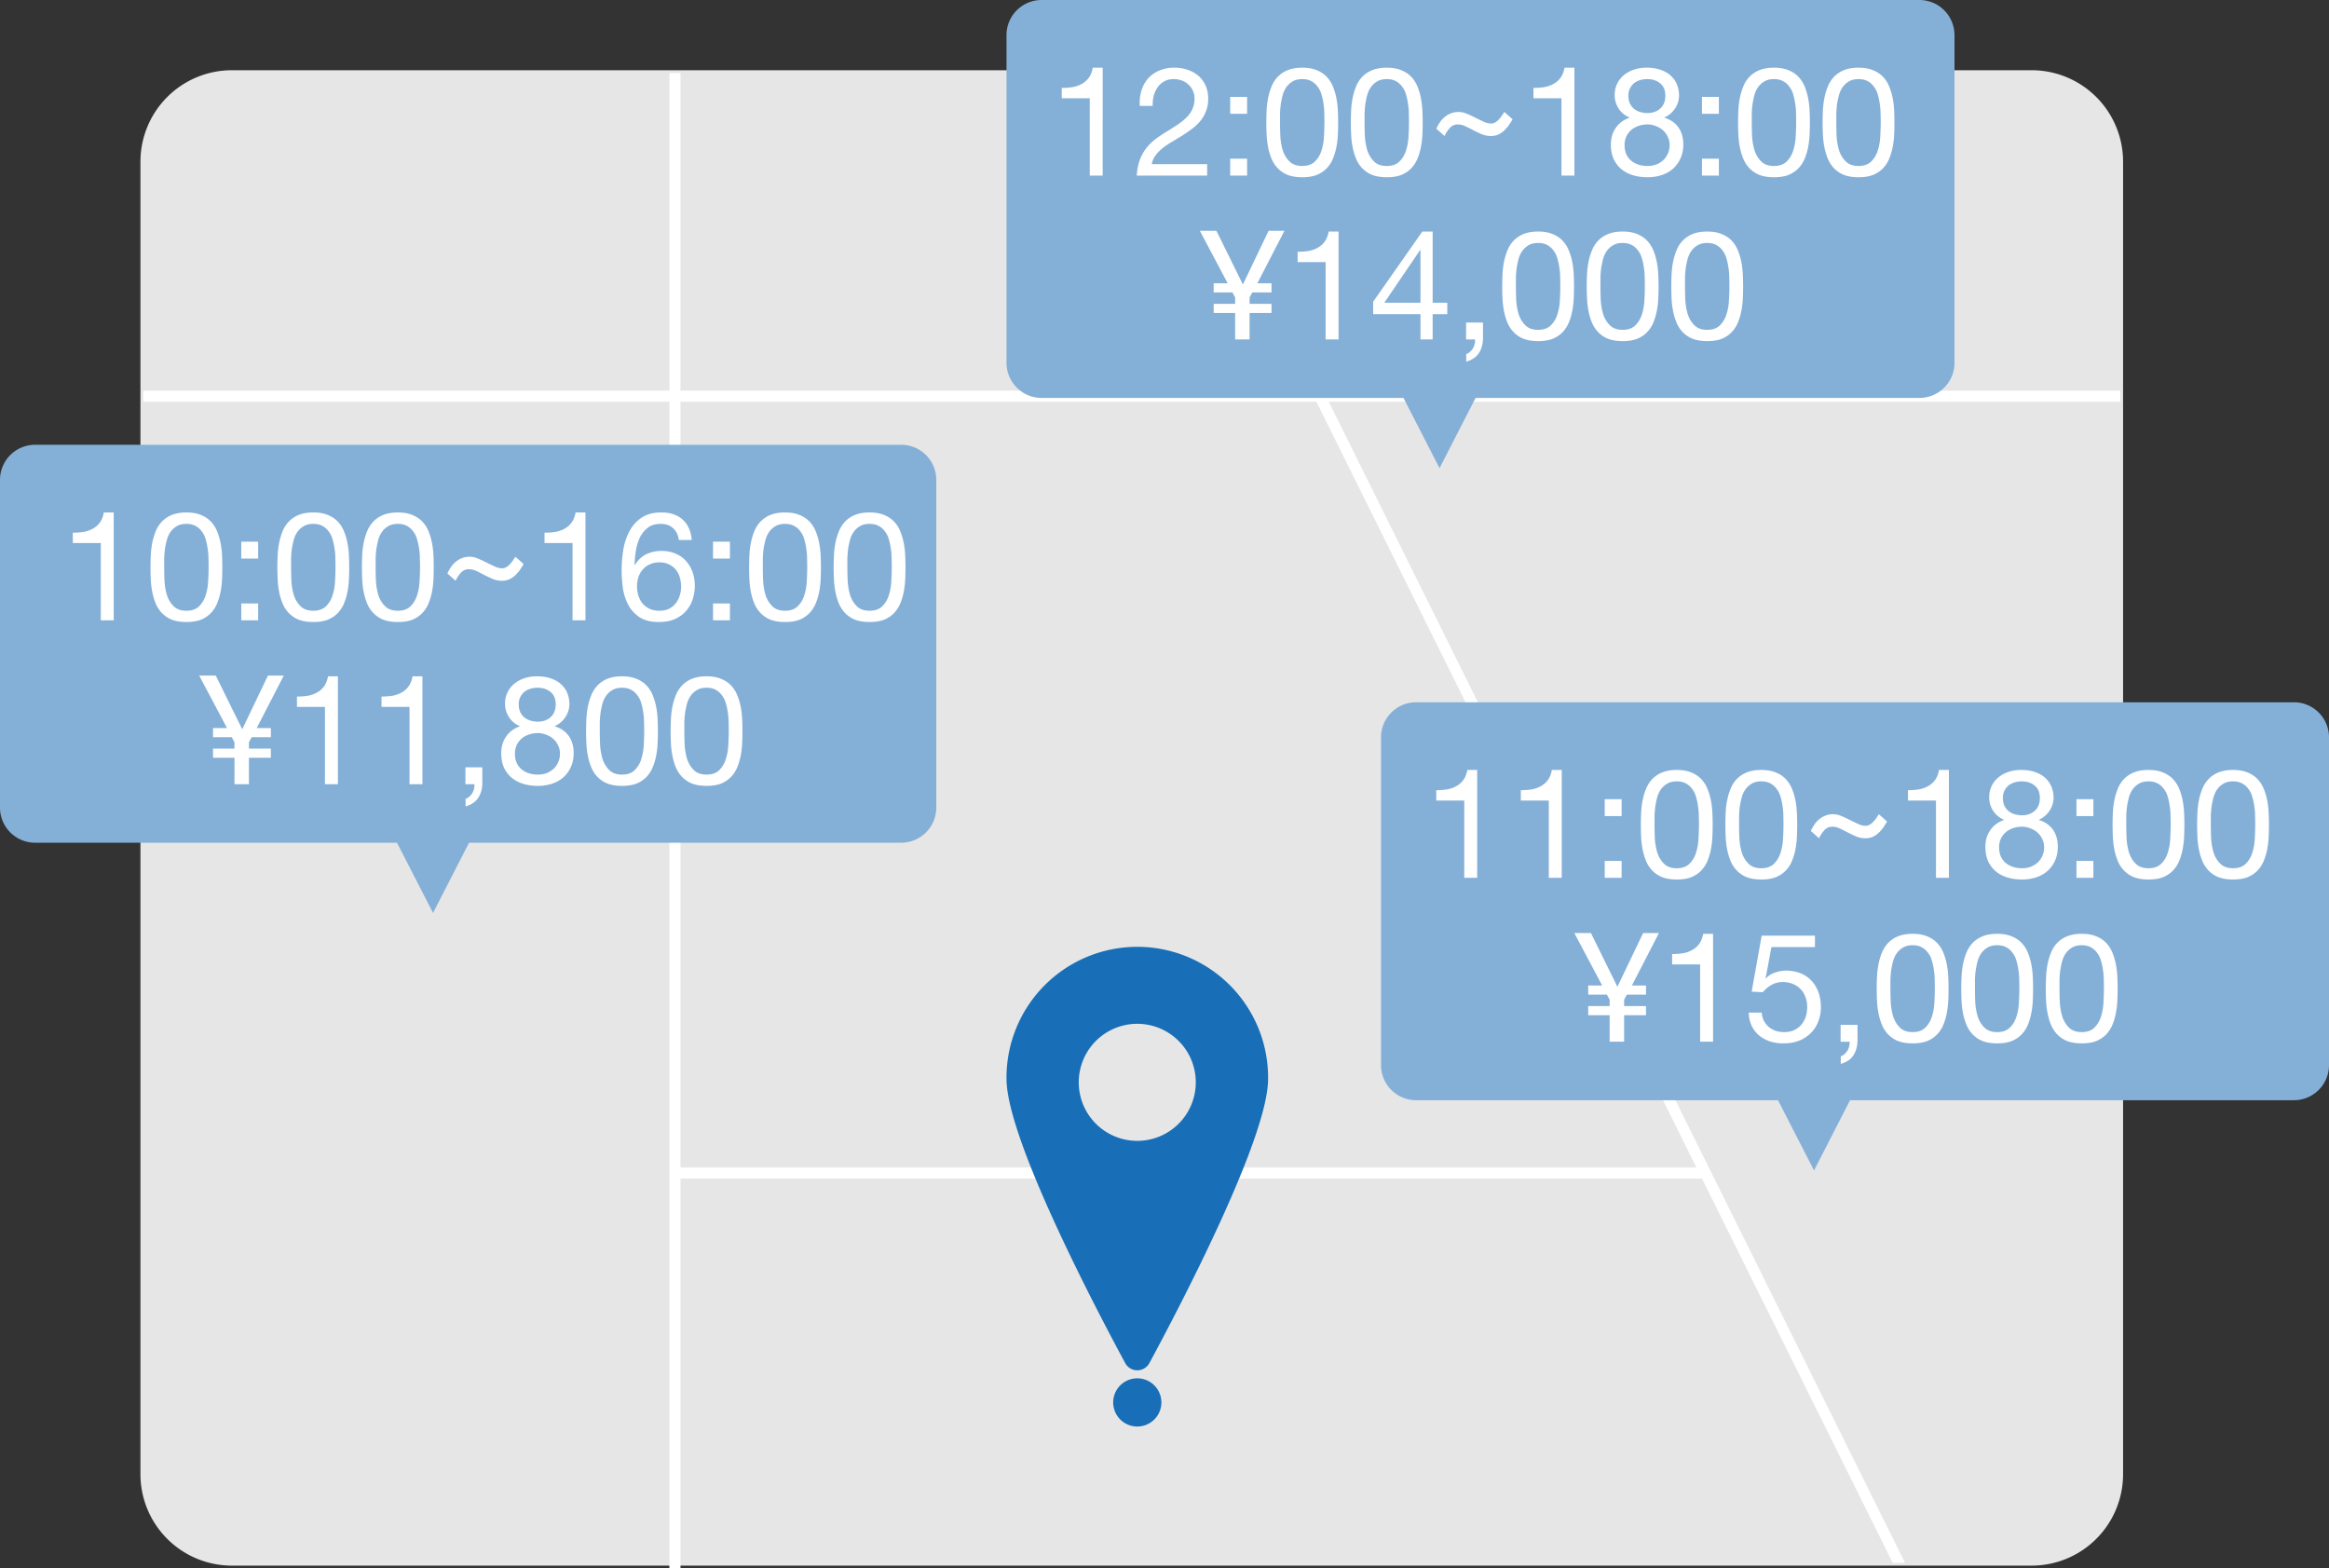
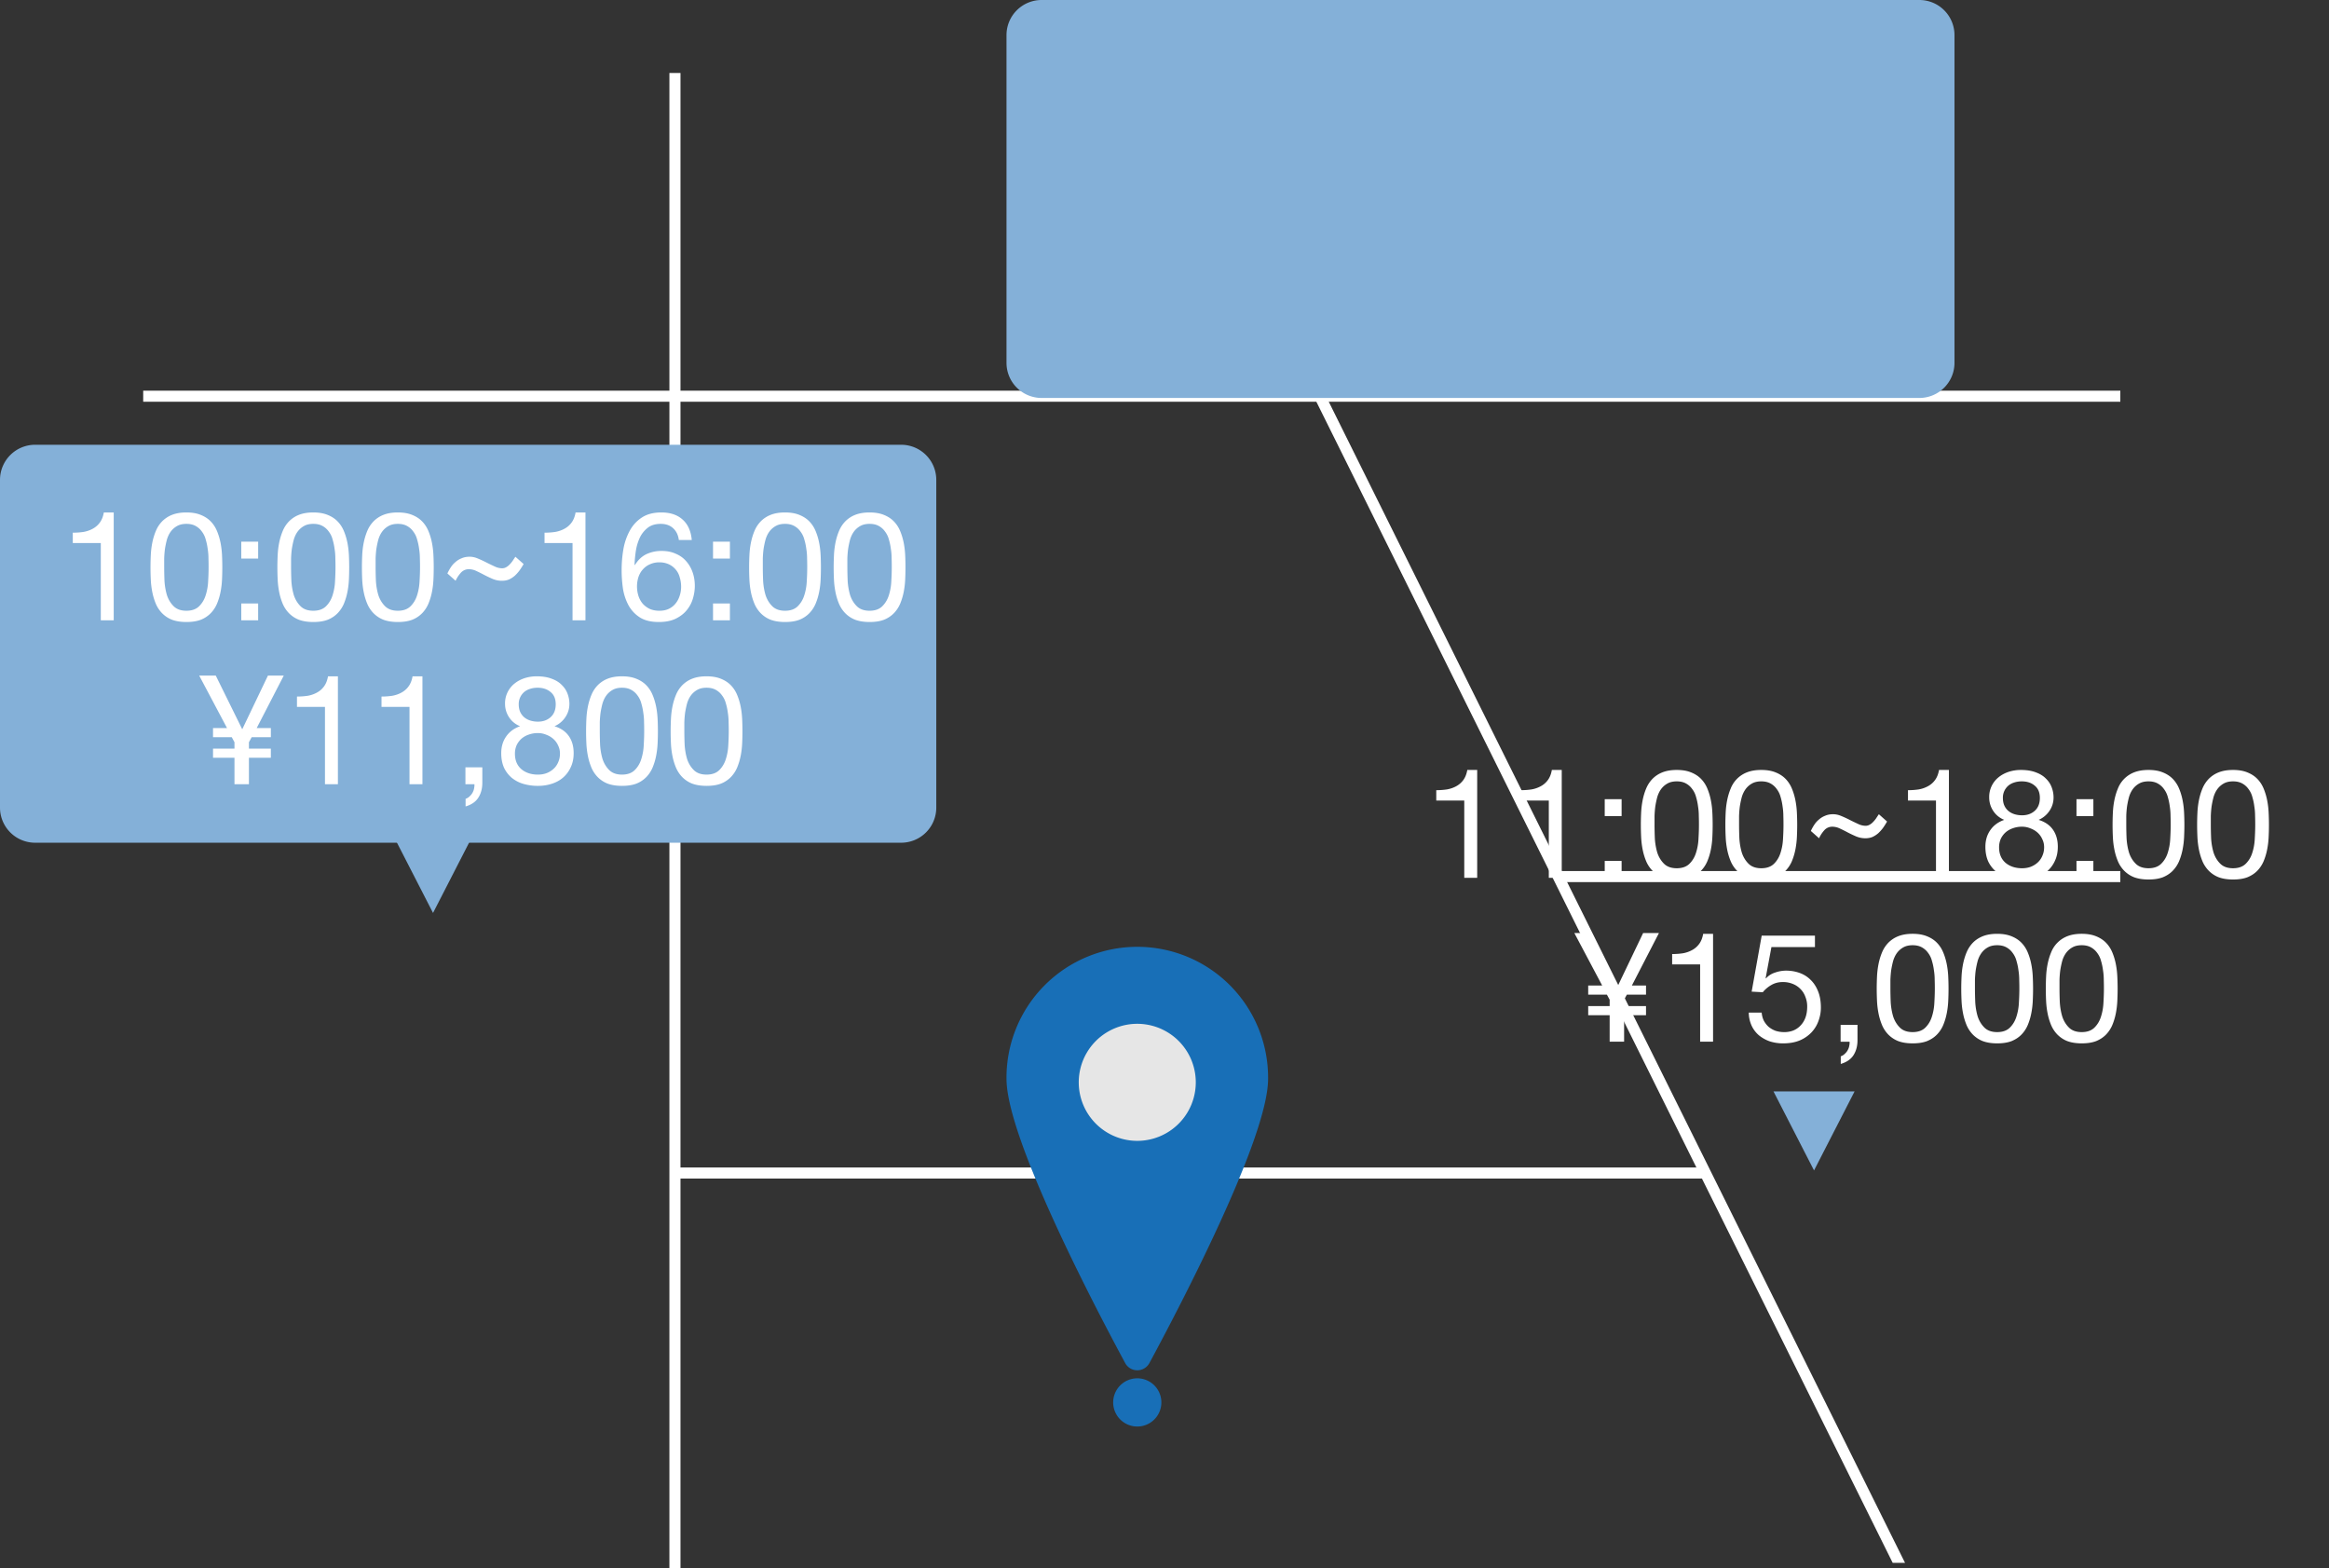
<svg xmlns="http://www.w3.org/2000/svg" width="199" height="134" fill="none">
  <rect width="100%" height="100%" fill="#333333" stroke="none" />
-   <path fill="#E6E6E6" d="M173.598 133.764H19.808A7.815 7.815 0 0 1 12 125.956V13.808A7.817 7.817 0 0 1 19.808 6h153.79a7.816 7.816 0 0 1 7.807 7.808v112.148a7.814 7.814 0 0 1-7.807 7.808Z" />
  <path fill="#fff" d="M162.775 133.527h-1.055l-16.297-32.831-.474-.946-12.052-24.285-20.423-41.144-.469-.947L98.533 6.236h1.06l13.467 27.138.474.947 19.902 40.099.469.946 12.048 24.266 16.822 33.895Z" />
  <path fill="#fff" d="M181.169 33.377H12.236v.946H181.17v-.946Zm-.001 41.045H133.1v.946h48.068v-.946Z" />
  <path fill="#fff" d="M58.144 6.236h-.947V134h.947V6.236Z" />
  <path fill="#fff" d="M145.714 99.748H57.67v.946h88.044v-.946Z" />
  <path fill="#186FB7" d="M108.351 92.175c0 5.014-7.372 19.15-10.141 24.283a1.18 1.18 0 0 1-1.034.617 1.172 1.172 0 0 1-1.035-.617C93.372 111.325 86 97.188 86 92.176a11.176 11.176 0 1 1 22.351 0Zm-11.177 29.704a2.059 2.059 0 1 0 0-4.118 2.059 2.059 0 0 0 0 4.118Z" />
  <path fill="#E6E6E6" d="M97.173 97.472a5 5 0 1 0 0-10 5 5 0 0 0 0 10Z" />
  <path fill="#84B0D8" d="M0 41a3 3 0 0 1 3-3h74a3 3 0 0 1 3 3v28a3 3 0 0 1-3 3H3a3 3 0 0 1-3-3V41Z" />
  <path fill="#84B0D8" d="m37 78 3.463-6.75h-6.928L37 78Z" />
  <path fill="#fff" d="M72.402 48.463c0 .347.01.737.026 1.17.026.425.096.828.208 1.21.122.372.312.688.572.948.26.26.624.39 1.092.39.468 0 .832-.13 1.092-.39.26-.26.447-.576.56-.949.12-.381.19-.784.207-1.209a19.717 19.717 0 0 0 .026-1.91c0-.278-.021-.551-.065-.82a4.92 4.92 0 0 0-.169-.806 1.885 1.885 0 0 0-.325-.676 1.58 1.58 0 0 0-.533-.48c-.216-.122-.48-.183-.793-.183-.312 0-.576.06-.793.182a1.712 1.712 0 0 0-.546.481c-.138.19-.247.416-.325.676a8.09 8.09 0 0 0-.169.806 8.495 8.495 0 0 0-.065.82v.74Zm-1.17.013c0-.338.01-.689.026-1.053a7.29 7.29 0 0 1 .13-1.066c.07-.346.17-.676.3-.988.13-.312.307-.585.532-.819a2.44 2.44 0 0 1 .845-.559c.347-.139.759-.208 1.235-.208.477 0 .884.07 1.222.208.347.139.633.325.858.56.226.233.403.506.533.818.13.312.23.642.3.988.069.347.112.702.13 1.066a22.07 22.07 0 0 1 0 2.106 7.29 7.29 0 0 1-.13 1.066 5.27 5.27 0 0 1-.3.988c-.13.303-.307.572-.533.806a2.44 2.44 0 0 1-.845.56c-.338.13-.75.194-1.235.194-.476 0-.888-.065-1.235-.195a2.44 2.44 0 0 1-.845-.559 2.666 2.666 0 0 1-.533-.806 5.231 5.231 0 0 1-.299-.988 7.18 7.18 0 0 1-.13-1.066 22.203 22.203 0 0 1-.026-1.053Zm-6.054-.013c0 .347.008.737.026 1.17.026.425.095.828.208 1.21.121.372.312.688.572.948.26.26.624.39 1.092.39.468 0 .832-.13 1.092-.39.26-.26.446-.576.559-.949.121-.381.19-.784.208-1.209a19.717 19.717 0 0 0 .026-1.91c0-.278-.022-.551-.065-.82a4.93 4.93 0 0 0-.17-.806 1.887 1.887 0 0 0-.324-.676 1.58 1.58 0 0 0-.533-.48c-.217-.122-.481-.183-.793-.183-.312 0-.576.06-.793.182a1.71 1.71 0 0 0-.546.481c-.139.19-.247.416-.325.676a7.8 7.8 0 0 0-.17.806 8.464 8.464 0 0 0-.064.82v.74Zm-1.17.013c0-.338.008-.689.026-1.053.017-.364.06-.72.13-1.066.07-.346.169-.676.299-.988.13-.312.308-.585.533-.819a2.44 2.44 0 0 1 .845-.559c.347-.139.758-.208 1.235-.208.477 0 .884.07 1.222.208.346.139.632.325.858.56.225.233.403.506.533.818.13.312.23.642.299.988.07.347.112.702.13 1.066a22.203 22.203 0 0 1 0 2.106c-.017.364-.06.72-.13 1.066a5.27 5.27 0 0 1-.3.988c-.13.303-.307.572-.532.806a2.44 2.44 0 0 1-.845.56c-.338.13-.75.194-1.235.194-.477 0-.888-.065-1.235-.195a2.44 2.44 0 0 1-.845-.559 2.666 2.666 0 0 1-.533-.806 5.224 5.224 0 0 1-.3-.988 7.167 7.167 0 0 1-.13-1.066 22.203 22.203 0 0 1-.025-1.053Zm-1.641-.754h-1.443V46.28h1.443v1.443Zm-1.443 3.835h1.443V53h-1.443v-1.443Zm-2.921-5.421c-.052-.416-.212-.75-.48-1-.27-.252-.625-.378-1.067-.378-.468 0-.845.117-1.13.351a2.34 2.34 0 0 0-.677.871 4.28 4.28 0 0 0-.325 1.131c-.06.408-.095.789-.104 1.144l.026.026c.26-.425.58-.732.962-.923a3.01 3.01 0 0 1 1.34-.286c.441 0 .836.078 1.182.234.356.148.65.355.884.624.243.269.43.585.56.95.13.363.194.758.194 1.182 0 .338-.052.69-.156 1.053a2.836 2.836 0 0 1-.52 1.001c-.234.295-.55.542-.949.741-.39.19-.875.286-1.456.286-.684 0-1.235-.139-1.65-.416a2.84 2.84 0 0 1-.963-1.066 4.534 4.534 0 0 1-.455-1.43c-.07-.52-.104-1.023-.104-1.508 0-.633.052-1.243.156-1.833a5.122 5.122 0 0 1 .56-1.586c.26-.46.606-.828 1.04-1.105.433-.277.979-.416 1.637-.416.763 0 1.37.204 1.82.611.45.399.71.98.78 1.742h-1.105Zm-1.664 1.911a1.85 1.85 0 0 0-.819.17 1.683 1.683 0 0 0-.598.441c-.164.182-.29.403-.377.663a2.708 2.708 0 0 0 .013 1.612c.087.252.208.468.364.65.165.182.364.33.598.442.243.104.516.156.82.156.303 0 .567-.052.792-.156.234-.112.43-.264.585-.455.156-.19.273-.407.351-.65.087-.251.13-.511.13-.78 0-.286-.039-.554-.117-.806a1.658 1.658 0 0 0-.338-.663 1.693 1.693 0 0 0-.585-.455 1.868 1.868 0 0 0-.819-.169ZM50.024 53H48.92v-6.604h-2.392v-.884c.312 0 .616-.022.91-.065.295-.052.56-.143.793-.273.243-.13.447-.307.611-.533.165-.225.278-.511.338-.858h.845V53Zm-5.284-4.81c-.104.182-.217.36-.338.533a3.369 3.369 0 0 1-.403.455c-.148.13-.312.239-.494.325-.182.078-.39.117-.624.117a2.02 2.02 0 0 1-.78-.156 10.773 10.773 0 0 1-.715-.338c-.226-.12-.451-.234-.676-.338a1.491 1.491 0 0 0-.65-.156.9.9 0 0 0-.702.325 2.625 2.625 0 0 0-.43.663l-.701-.624c.078-.173.173-.346.286-.52.112-.173.247-.325.403-.455a1.76 1.76 0 0 1 .533-.325c.199-.086.424-.13.676-.13.234 0 .472.052.715.156.25.104.494.217.728.338.242.122.476.234.702.338a1.5 1.5 0 0 0 .624.156c.13 0 .247-.03.35-.09a1.12 1.12 0 0 0 .3-.235c.095-.095.182-.199.26-.312.078-.12.156-.238.234-.35l.702.623Zm-12.646.273c0 .347.008.737.026 1.17.026.425.095.828.208 1.21.121.372.312.688.572.948.26.26.624.39 1.092.39.468 0 .832-.13 1.092-.39.26-.26.446-.576.559-.949.121-.381.19-.784.208-1.209a19.717 19.717 0 0 0 .026-1.91c0-.278-.022-.551-.065-.82a4.92 4.92 0 0 0-.17-.806 1.885 1.885 0 0 0-.324-.676 1.58 1.58 0 0 0-.533-.48c-.217-.122-.481-.183-.793-.183-.312 0-.576.06-.793.182a1.712 1.712 0 0 0-.546.481c-.139.19-.247.416-.325.676-.07.26-.126.529-.17.806a8.495 8.495 0 0 0-.064.82v.74Zm-1.17.013c0-.338.009-.689.026-1.053s.06-.72.13-1.066c.07-.346.169-.676.299-.988a2.61 2.61 0 0 1 .533-.819 2.44 2.44 0 0 1 .845-.559c.346-.139.758-.208 1.235-.208.477 0 .884.07 1.222.208.346.139.633.325.858.56.225.233.403.506.533.818.13.312.23.642.299.988.07.347.112.702.13 1.066a22.07 22.07 0 0 1 0 2.106c-.017.364-.06.72-.13 1.066a5.27 5.27 0 0 1-.3.988c-.13.303-.307.572-.532.806a2.44 2.44 0 0 1-.845.56c-.338.13-.75.194-1.235.194-.477 0-.889-.065-1.235-.195a2.44 2.44 0 0 1-.845-.559 2.666 2.666 0 0 1-.533-.806 5.231 5.231 0 0 1-.3-.988 7.18 7.18 0 0 1-.13-1.066 22.203 22.203 0 0 1-.025-1.053Zm-6.053-.013c0 .347.009.737.026 1.17.026.425.096.828.208 1.21.122.372.312.688.572.948.26.26.624.39 1.092.39.468 0 .832-.13 1.092-.39.26-.26.447-.576.56-.949a4.59 4.59 0 0 0 .207-1.209 19.717 19.717 0 0 0 .026-1.91c0-.278-.021-.551-.065-.82a4.93 4.93 0 0 0-.169-.806 1.888 1.888 0 0 0-.325-.676c-.139-.2-.316-.36-.533-.48-.216-.122-.48-.183-.793-.183-.312 0-.576.06-.793.182a1.71 1.71 0 0 0-.546.481c-.139.19-.247.416-.325.676-.07.26-.125.529-.169.806a8.432 8.432 0 0 0-.065.82v.74Zm-1.17.013c0-.338.009-.689.026-1.053s.06-.72.13-1.066c.07-.346.17-.676.3-.988a2.62 2.62 0 0 1 .532-.819 2.44 2.44 0 0 1 .845-.559c.347-.139.759-.208 1.235-.208.477 0 .884.07 1.222.208.347.139.633.325.858.56.226.233.403.506.533.818.13.312.23.642.3.988.069.347.112.702.13 1.066a22.203 22.203 0 0 1 0 2.106 7.18 7.18 0 0 1-.13 1.066 5.27 5.27 0 0 1-.3.988c-.13.303-.308.572-.533.806a2.44 2.44 0 0 1-.845.56c-.338.13-.75.194-1.235.194-.476 0-.888-.065-1.235-.195a2.44 2.44 0 0 1-.845-.559 2.664 2.664 0 0 1-.533-.806 5.224 5.224 0 0 1-.299-.988 7.154 7.154 0 0 1-.13-1.066 22.07 22.07 0 0 1-.026-1.053Zm-1.643-.754h-1.443V46.28h1.443v1.443Zm-1.443 3.835h1.443V53h-1.443v-1.443Zm-6.585-3.094c0 .347.008.737.025 1.17.026.425.096.828.208 1.21.122.372.312.688.572.948.26.26.624.39 1.092.39.468 0 .832-.13 1.092-.39.26-.26.447-.576.56-.949a4.59 4.59 0 0 0 .207-1.209 19.717 19.717 0 0 0 .026-1.91c0-.278-.021-.551-.065-.82a4.93 4.93 0 0 0-.169-.806 1.888 1.888 0 0 0-.325-.676c-.138-.2-.316-.36-.533-.48-.216-.122-.48-.183-.793-.183-.312 0-.576.06-.793.182a1.71 1.71 0 0 0-.546.481c-.138.19-.247.416-.325.676a8.09 8.09 0 0 0-.169.806 8.432 8.432 0 0 0-.065.82v.74Zm-1.17.013c0-.338.008-.689.025-1.053a7.29 7.29 0 0 1 .13-1.066c.07-.346.17-.676.3-.988a2.62 2.62 0 0 1 .532-.819 2.44 2.44 0 0 1 .845-.559c.347-.139.759-.208 1.235-.208.477 0 .884.07 1.222.208.347.139.633.325.858.56.226.233.403.506.533.818.13.312.23.642.3.988.069.347.112.702.13 1.066a22.203 22.203 0 0 1 0 2.106 7.18 7.18 0 0 1-.13 1.066 5.27 5.27 0 0 1-.3.988c-.13.303-.307.572-.533.806a2.44 2.44 0 0 1-.845.56c-.338.13-.75.194-1.235.194-.476 0-.888-.065-1.235-.195a2.44 2.44 0 0 1-.845-.559 2.664 2.664 0 0 1-.533-.806 5.224 5.224 0 0 1-.299-.988 7.154 7.154 0 0 1-.13-1.066 22.07 22.07 0 0 1-.026-1.053ZM9.718 53H8.613v-6.604H6.22v-.884c.312 0 .615-.022.91-.065.294-.052.559-.143.793-.273.242-.13.446-.307.61-.533.165-.225.278-.511.339-.858h.845V53Zm48.755 9.463c0 .347.008.737.026 1.17.026.425.095.828.208 1.21.121.372.312.688.572.948.26.26.624.39 1.092.39.468 0 .832-.13 1.092-.39.26-.26.446-.576.559-.949.121-.381.19-.784.208-1.209a19.717 19.717 0 0 0 .026-1.91c0-.278-.022-.551-.065-.82a4.92 4.92 0 0 0-.17-.806 1.885 1.885 0 0 0-.324-.676 1.58 1.58 0 0 0-.533-.48c-.217-.122-.481-.183-.793-.183-.312 0-.577.06-.793.182a1.712 1.712 0 0 0-.546.481c-.139.19-.247.416-.325.676-.07.26-.126.529-.17.806a8.495 8.495 0 0 0-.064.82v.74Zm-1.17.013c0-.338.008-.689.026-1.053.017-.364.06-.72.13-1.066.07-.346.169-.676.299-.988a2.61 2.61 0 0 1 .533-.819 2.44 2.44 0 0 1 .845-.559c.346-.139.758-.208 1.235-.208.476 0 .884.07 1.222.208.346.139.632.325.858.56.225.233.403.506.533.818.13.312.23.642.299.988.07.347.112.702.13 1.066a22.07 22.07 0 0 1 0 2.106c-.018.364-.06.72-.13 1.066a5.27 5.27 0 0 1-.3.988c-.13.303-.307.572-.532.806a2.44 2.44 0 0 1-.845.56c-.338.13-.75.194-1.235.194-.477 0-.889-.065-1.235-.195a2.44 2.44 0 0 1-.845-.559 2.666 2.666 0 0 1-.533-.806 5.231 5.231 0 0 1-.3-.988 7.18 7.18 0 0 1-.13-1.066 22.203 22.203 0 0 1-.025-1.053Zm-6.055-.013c0 .347.009.737.026 1.17.026.425.096.828.208 1.21.121.372.312.688.572.948.26.26.624.39 1.092.39.468 0 .832-.13 1.092-.39.26-.26.447-.576.56-.949.12-.381.19-.784.207-1.209a19.717 19.717 0 0 0 .026-1.91c0-.278-.021-.551-.065-.82a4.92 4.92 0 0 0-.169-.806 1.885 1.885 0 0 0-.325-.676 1.58 1.58 0 0 0-.533-.48c-.217-.122-.48-.183-.793-.183-.312 0-.576.06-.793.182a1.712 1.712 0 0 0-.546.481c-.139.19-.247.416-.325.676-.07.26-.126.529-.169.806a8.495 8.495 0 0 0-.065.82v.74Zm-1.17.013c0-.338.009-.689.026-1.053s.06-.72.13-1.066c.07-.346.17-.676.3-.988.13-.312.307-.585.532-.819a2.44 2.44 0 0 1 .845-.559c.347-.139.758-.208 1.235-.208.477 0 .884.07 1.222.208.347.139.633.325.858.56.226.233.403.506.533.818.13.312.23.642.3.988.069.347.112.702.13 1.066a22.07 22.07 0 0 1 0 2.106c-.018.364-.062.72-.13 1.066a5.27 5.27 0 0 1-.3.988c-.13.303-.307.572-.533.806a2.44 2.44 0 0 1-.845.56c-.338.13-.75.194-1.235.194-.477 0-.888-.065-1.235-.195a2.44 2.44 0 0 1-.845-.559 2.666 2.666 0 0 1-.533-.806 5.231 5.231 0 0 1-.299-.988 7.18 7.18 0 0 1-.13-1.066 22.203 22.203 0 0 1-.026-1.053Zm-5.755-2.301c0 .252.044.473.13.663.087.182.204.334.351.455.148.121.32.212.52.273.2.06.412.091.637.091.442 0 .806-.13 1.092-.39.286-.26.43-.624.43-1.092 0-.468-.148-.819-.443-1.053-.286-.242-.654-.364-1.105-.364-.217 0-.425.03-.624.091-.2.06-.373.152-.52.273a1.351 1.351 0 0 0-.468 1.053Zm-1.17-.039a2.158 2.158 0 0 1 .82-1.742c.25-.2.537-.35.857-.455a3.39 3.39 0 0 1 1.027-.156c.503 0 .932.07 1.287.208.355.13.642.308.858.533.225.217.39.468.494.754.104.278.156.564.156.858 0 .416-.117.797-.35 1.144a2.113 2.113 0 0 1-.924.767c.555.174.966.46 1.235.858.269.39.403.871.403 1.443 0 .45-.082.85-.247 1.196a2.547 2.547 0 0 1-.65.884c-.269.234-.59.412-.962.533a3.84 3.84 0 0 1-1.196.182 4.34 4.34 0 0 1-1.235-.169 2.826 2.826 0 0 1-1-.52 2.56 2.56 0 0 1-.664-.87c-.156-.356-.234-.768-.234-1.236 0-.546.139-1.018.416-1.417.278-.407.676-.702 1.196-.884a2 2 0 0 1-.936-.754 2.063 2.063 0 0 1-.35-1.157Zm.845 4.264c0 .555.182.992.546 1.313.373.312.845.468 1.417.468.278 0 .529-.043.754-.13a1.9 1.9 0 0 0 .598-.377 1.6 1.6 0 0 0 .39-.572c.095-.217.143-.455.143-.715 0-.251-.052-.48-.156-.689a1.62 1.62 0 0 0-.403-.559 1.877 1.877 0 0 0-.61-.364 1.85 1.85 0 0 0-.729-.143 2.28 2.28 0 0 0-.767.13 1.845 1.845 0 0 0-.624.351 1.78 1.78 0 0 0-.416.56 1.79 1.79 0 0 0-.143.727Zm-4.228 1.159h1.442v1.313c0 .494-.112.918-.338 1.274-.225.355-.589.606-1.092.754v-.65a.88.88 0 0 0 .365-.234c.104-.096.186-.204.247-.325.06-.113.1-.23.117-.351.025-.122.034-.234.025-.338h-.767v-1.443ZM36.095 67H34.99v-6.604h-2.392v-.884c.312 0 .615-.022.91-.065.294-.052.559-.143.793-.273.242-.13.446-.307.61-.533.165-.225.278-.511.339-.858h.845V67Zm-7.223 0h-1.105v-6.604h-2.392v-.884c.312 0 .615-.022.91-.065a2.52 2.52 0 0 0 .793-.273c.243-.13.446-.307.611-.533.165-.225.277-.511.338-.858h.845V67Zm-8.837-2.261h-1.832v-.78h1.832v-.546l-.233-.43h-1.6v-.78h1.196L17.02 57.72h1.416l2.262 4.589 2.197-4.59h1.352l-2.314 4.486h1.21v.78h-1.639l-.234.429v.546h1.872v.78H21.27V67h-1.235v-2.262Z" />
-   <path fill="#84B0D8" d="M118 63a3 3 0 0 1 3-3h75a3 3 0 0 1 3 3v28a3 3 0 0 1-3 3h-75a3 3 0 0 1-3-3V63Z" />
  <path fill="#84B0D8" d="m154.999 100 3.464-6.75h-6.928l3.464 6.75Z" />
  <path fill="#fff" d="M188.902 70.463c0 .347.009.737.026 1.17.026.425.096.828.208 1.21.122.372.312.688.572.948.26.26.624.39 1.092.39.468 0 .832-.13 1.092-.39.26-.26.447-.576.559-.949.122-.381.191-.784.208-1.209a19.717 19.717 0 0 0 .026-1.91c0-.278-.021-.551-.065-.82a4.858 4.858 0 0 0-.169-.806 1.87 1.87 0 0 0-.325-.676 1.57 1.57 0 0 0-.533-.48c-.216-.122-.481-.183-.793-.183-.312 0-.576.06-.793.182a1.725 1.725 0 0 0-.546.481c-.138.19-.247.416-.325.676a8.09 8.09 0 0 0-.169.806 8.793 8.793 0 0 0-.065.82v.74Zm-1.17.013c0-.338.009-.689.026-1.053a7.29 7.29 0 0 1 .13-1.066c.07-.347.169-.676.299-.988.13-.312.308-.585.533-.819a2.45 2.45 0 0 1 .845-.559c.347-.138.759-.208 1.235-.208.477 0 .884.07 1.222.208.347.139.633.325.858.56.226.233.403.506.533.818.13.312.23.641.299.988.07.347.113.702.13 1.066a21.308 21.308 0 0 1 0 2.106c-.017.364-.06.72-.13 1.066a5.202 5.202 0 0 1-.299.988c-.13.303-.307.572-.533.806-.225.234-.507.42-.845.56-.338.13-.749.194-1.235.194-.476 0-.888-.065-1.235-.195a2.446 2.446 0 0 1-.845-.559 2.672 2.672 0 0 1-.533-.806 5.276 5.276 0 0 1-.299-.988 7.301 7.301 0 0 1-.13-1.066 22.61 22.61 0 0 1-.026-1.053Zm-6.054-.013c0 .347.008.737.026 1.17.026.425.095.828.208 1.21.121.372.312.688.572.948.26.26.624.39 1.092.39.468 0 .832-.13 1.092-.39.26-.26.446-.576.559-.949.121-.381.19-.784.208-1.209a19.717 19.717 0 0 0 .026-1.91c0-.278-.022-.551-.065-.82a4.962 4.962 0 0 0-.169-.806 1.903 1.903 0 0 0-.325-.676 1.59 1.59 0 0 0-.533-.48c-.217-.122-.481-.183-.793-.183-.312 0-.577.06-.793.182a1.704 1.704 0 0 0-.546.481 2.22 2.22 0 0 0-.325.676c-.07.26-.126.529-.169.806a8.158 8.158 0 0 0-.065.82v.74Zm-1.17.013c0-.338.008-.689.026-1.053.017-.364.06-.72.13-1.066.069-.347.169-.676.299-.988a2.437 2.437 0 0 1 1.378-1.378c.346-.138.758-.208 1.235-.208.476 0 .884.07 1.222.208.346.139.632.325.858.56.225.233.403.506.533.818.13.312.229.641.299.988.069.347.112.702.13 1.066.017.364.026.715.026 1.053 0 .338-.009.69-.026 1.053a7.29 7.29 0 0 1-.13 1.066c-.07.347-.169.676-.299.988-.13.303-.308.572-.533.806-.226.234-.507.42-.845.56-.338.13-.75.194-1.235.194-.477 0-.889-.065-1.235-.195a2.437 2.437 0 0 1-.845-.559 2.653 2.653 0 0 1-.533-.806 5.202 5.202 0 0 1-.299-.988 7.037 7.037 0 0 1-.13-1.066 21.308 21.308 0 0 1-.026-1.053Zm-1.641-.754h-1.443V68.28h1.443v1.443Zm-1.443 3.835h1.443V75h-1.443v-1.443Zm-6.288-5.382c0 .252.043.472.13.663.086.182.203.334.351.455.147.121.32.212.52.273.199.06.411.091.637.091.442 0 .806-.13 1.092-.39.286-.26.429-.624.429-1.092 0-.468-.148-.819-.442-1.053-.286-.243-.655-.364-1.105-.364-.217 0-.425.03-.624.091-.2.06-.373.152-.52.273a1.346 1.346 0 0 0-.468 1.053Zm-1.17-.039a2.149 2.149 0 0 1 .819-1.742c.251-.2.537-.35.858-.455a3.385 3.385 0 0 1 1.027-.156c.502 0 .931.07 1.287.208.355.13.641.308.858.533.225.217.39.468.494.754.104.277.156.563.156.858 0 .416-.117.797-.351 1.144a2.117 2.117 0 0 1-.923.767c.554.174.966.46 1.235.858.268.39.403.871.403 1.443 0 .45-.083.85-.247 1.196a2.552 2.552 0 0 1-.65.884c-.269.234-.59.412-.962.533a3.846 3.846 0 0 1-1.196.182c-.442 0-.854-.056-1.235-.169a2.82 2.82 0 0 1-1.001-.52 2.542 2.542 0 0 1-.663-.87c-.156-.356-.234-.768-.234-1.236 0-.546.138-1.018.416-1.417.277-.407.676-.702 1.196-.884a2 2 0 0 1-.936-.754 2.063 2.063 0 0 1-.351-1.157Zm.845 4.264c0 .555.182.992.546 1.313.372.312.845.468 1.417.468.277 0 .528-.043.754-.13.234-.095.433-.22.598-.377a1.61 1.61 0 0 0 .39-.572c.095-.217.143-.455.143-.715 0-.251-.052-.48-.156-.689a1.634 1.634 0 0 0-.403-.559 1.885 1.885 0 0 0-.611-.364 1.852 1.852 0 0 0-.728-.143 2.25 2.25 0 0 0-.767.13 1.845 1.845 0 0 0-.624.351 1.769 1.769 0 0 0-.416.56 1.773 1.773 0 0 0-.143.727Zm-4.287 2.6h-1.105v-6.604h-2.392v-.884c.312 0 .616-.022.91-.065a2.52 2.52 0 0 0 .793-.273c.243-.13.447-.308.611-.533.165-.225.278-.511.338-.858h.845V75Zm-5.284-4.81c-.104.182-.217.36-.338.533a3.432 3.432 0 0 1-.403.455c-.148.13-.312.239-.494.325-.182.078-.39.117-.624.117-.269 0-.529-.052-.78-.156a10.703 10.703 0 0 1-.715-.338 12.673 12.673 0 0 0-.676-.338 1.494 1.494 0 0 0-.65-.156.898.898 0 0 0-.702.325 2.625 2.625 0 0 0-.429.663l-.702-.624c.078-.173.173-.346.286-.52a2.01 2.01 0 0 1 .403-.455c.156-.138.333-.247.533-.325.199-.086.424-.13.676-.13.234 0 .472.052.715.156.251.104.494.217.728.338.242.122.476.234.702.338a1.5 1.5 0 0 0 .624.156.69.69 0 0 0 .351-.09 1.15 1.15 0 0 0 .299-.235c.095-.095.182-.199.26-.312.078-.12.156-.238.234-.35l.702.623Zm-12.646.273c0 .347.008.737.026 1.17.026.425.095.828.208 1.21.121.372.312.688.572.948.26.26.624.39 1.092.39.468 0 .832-.13 1.092-.39.26-.26.446-.576.559-.949.121-.381.19-.784.208-1.209a19.717 19.717 0 0 0 .026-1.91c0-.278-.022-.551-.065-.82a4.962 4.962 0 0 0-.169-.806 1.903 1.903 0 0 0-.325-.676 1.59 1.59 0 0 0-.533-.48c-.217-.122-.481-.183-.793-.183-.312 0-.577.06-.793.182a1.704 1.704 0 0 0-.546.481 2.22 2.22 0 0 0-.325.676c-.07.26-.126.529-.169.806a8.158 8.158 0 0 0-.065.82v.74Zm-1.17.013c0-.338.008-.689.026-1.053.017-.364.06-.72.13-1.066.069-.347.169-.676.299-.988a2.437 2.437 0 0 1 1.378-1.378c.346-.138.758-.208 1.235-.208.476 0 .884.07 1.222.208.346.139.632.325.858.56.225.233.403.506.533.818.13.312.229.641.299.988.069.347.112.702.13 1.066.017.364.026.715.026 1.053 0 .338-.009.69-.026 1.053a7.29 7.29 0 0 1-.13 1.066c-.07.347-.169.676-.299.988-.13.303-.308.572-.533.806-.226.234-.507.42-.845.56-.338.13-.75.194-1.235.194-.477 0-.889-.065-1.235-.195a2.437 2.437 0 0 1-.845-.559 2.653 2.653 0 0 1-.533-.806 5.202 5.202 0 0 1-.299-.988 7.037 7.037 0 0 1-.13-1.066 21.308 21.308 0 0 1-.026-1.053Zm-6.053-.013c0 .347.009.737.026 1.17.026.425.096.828.208 1.21.122.372.312.688.572.948.26.26.624.39 1.092.39.468 0 .832-.13 1.092-.39.26-.26.447-.576.559-.949.122-.381.191-.784.208-1.209a19.717 19.717 0 0 0 .026-1.91c0-.278-.021-.551-.065-.82a4.858 4.858 0 0 0-.169-.806 1.87 1.87 0 0 0-.325-.676 1.57 1.57 0 0 0-.533-.48c-.216-.122-.481-.183-.793-.183-.312 0-.576.06-.793.182a1.725 1.725 0 0 0-.546.481c-.138.19-.247.416-.325.676a8.09 8.09 0 0 0-.169.806 8.793 8.793 0 0 0-.065.82v.74Zm-1.17.013c0-.338.009-.689.026-1.053a7.29 7.29 0 0 1 .13-1.066c.07-.347.169-.676.299-.988.13-.312.308-.585.533-.819a2.45 2.45 0 0 1 .845-.559c.347-.138.759-.208 1.235-.208.477 0 .884.07 1.222.208.347.139.633.325.858.56.226.233.403.506.533.818.13.312.23.641.299.988.07.347.113.702.13 1.066a21.308 21.308 0 0 1 0 2.106c-.017.364-.06.72-.13 1.066a5.202 5.202 0 0 1-.299.988c-.13.303-.307.572-.533.806-.225.234-.507.42-.845.56-.338.13-.749.194-1.235.194-.476 0-.888-.065-1.235-.195a2.446 2.446 0 0 1-.845-.559 2.672 2.672 0 0 1-.533-.806 5.276 5.276 0 0 1-.299-.988 7.301 7.301 0 0 1-.13-1.066 22.61 22.61 0 0 1-.026-1.053Zm-1.643-.754h-1.443V68.28h1.443v1.443Zm-1.443 3.835h1.443V75h-1.443v-1.443ZM133.442 75h-1.105v-6.604h-2.392v-.884c.312 0 .616-.022.91-.065a2.52 2.52 0 0 0 .793-.273c.243-.13.447-.308.611-.533.165-.225.278-.511.338-.858h.845V75Zm-7.224 0h-1.105v-6.604h-2.392v-.884c.312 0 .615-.022.91-.065.294-.052.559-.143.793-.273.242-.13.446-.308.611-.533.164-.225.277-.511.338-.858h.845V75Zm49.755 9.463c0 .347.008.737.026 1.17.026.425.095.828.208 1.21.121.372.312.688.572.948.26.26.624.39 1.092.39.468 0 .832-.13 1.092-.39.26-.26.446-.576.559-.949.121-.381.19-.784.208-1.209a19.717 19.717 0 0 0 .026-1.91c0-.278-.022-.551-.065-.82a4.962 4.962 0 0 0-.169-.806 1.903 1.903 0 0 0-.325-.676 1.59 1.59 0 0 0-.533-.48c-.217-.122-.481-.183-.793-.183-.312 0-.577.06-.793.182a1.704 1.704 0 0 0-.546.481 2.22 2.22 0 0 0-.325.676c-.07.26-.126.529-.169.806a8.158 8.158 0 0 0-.065.82v.74Zm-1.17.013c0-.338.008-.689.026-1.053.017-.364.06-.72.13-1.066.069-.347.169-.676.299-.988a2.437 2.437 0 0 1 1.378-1.378c.346-.138.758-.208 1.235-.208.476 0 .884.07 1.222.208.346.139.632.325.858.56.225.233.403.506.533.818.13.312.229.641.299.988.069.347.112.702.13 1.066.017.364.026.715.026 1.053 0 .338-.009.69-.026 1.053a7.29 7.29 0 0 1-.13 1.066c-.07.347-.169.676-.299.988-.13.303-.308.572-.533.806-.226.234-.507.42-.845.56-.338.13-.75.194-1.235.194-.477 0-.889-.065-1.235-.195a2.437 2.437 0 0 1-.845-.559 2.653 2.653 0 0 1-.533-.806 5.202 5.202 0 0 1-.299-.988 7.037 7.037 0 0 1-.13-1.066 21.308 21.308 0 0 1-.026-1.053Zm-6.055-.013c0 .347.009.737.026 1.17.026.425.095.828.208 1.21.121.372.312.688.572.948.26.26.624.39 1.092.39.468 0 .832-.13 1.092-.39.26-.26.446-.576.559-.949.121-.381.191-.784.208-1.209a19.717 19.717 0 0 0 .026-1.91c0-.278-.022-.551-.065-.82a4.962 4.962 0 0 0-.169-.806 1.887 1.887 0 0 0-.325-.676 1.58 1.58 0 0 0-.533-.48c-.217-.122-.481-.183-.793-.183-.312 0-.576.06-.793.182a1.704 1.704 0 0 0-.546.481 2.22 2.22 0 0 0-.325.676 7.8 7.8 0 0 0-.169.806 8.464 8.464 0 0 0-.065.82v.74Zm-1.17.013c0-.338.009-.689.026-1.053s.061-.72.13-1.066c.069-.347.169-.676.299-.988.13-.312.308-.585.533-.819.225-.234.507-.42.845-.559.347-.138.758-.208 1.235-.208.477 0 .884.07 1.222.208.347.139.633.325.858.56.225.233.403.506.533.818.13.312.23.641.299.988.069.347.113.702.13 1.066.017.364.026.715.026 1.053 0 .338-.009.69-.026 1.053-.017.364-.061.72-.13 1.066a5.202 5.202 0 0 1-.299.988c-.13.303-.308.572-.533.806-.225.234-.507.42-.845.56-.338.13-.75.194-1.235.194-.477 0-.888-.065-1.235-.195a2.437 2.437 0 0 1-.845-.559 2.672 2.672 0 0 1-.533-.806 5.202 5.202 0 0 1-.299-.988 7.167 7.167 0 0 1-.13-1.066 22.61 22.61 0 0 1-.026-1.053Zm-6.053-.013c0 .347.009.737.026 1.17.026.425.096.828.208 1.21.122.372.312.688.572.948.26.26.624.39 1.092.39.468 0 .832-.13 1.092-.39.26-.26.447-.576.559-.949.122-.381.191-.784.208-1.209a19.717 19.717 0 0 0 .026-1.91c0-.278-.021-.551-.065-.82a4.858 4.858 0 0 0-.169-.806 1.87 1.87 0 0 0-.325-.676 1.57 1.57 0 0 0-.533-.48c-.216-.122-.481-.183-.793-.183-.312 0-.576.06-.793.182a1.725 1.725 0 0 0-.546.481c-.138.19-.247.416-.325.676a8.09 8.09 0 0 0-.169.806 8.793 8.793 0 0 0-.065.82v.74Zm-1.17.013c0-.338.009-.689.026-1.053a7.29 7.29 0 0 1 .13-1.066c.07-.347.169-.676.299-.988.13-.312.308-.585.533-.819a2.45 2.45 0 0 1 .845-.559c.347-.138.759-.208 1.235-.208.477 0 .884.07 1.222.208.347.139.633.325.858.56.226.233.403.506.533.818.13.312.23.641.299.988.07.347.113.702.13 1.066a21.308 21.308 0 0 1 0 2.106c-.017.364-.06.72-.13 1.066a5.202 5.202 0 0 1-.299.988c-.13.303-.307.572-.533.806-.225.234-.507.42-.845.56-.338.13-.749.194-1.235.194-.476 0-.888-.065-1.235-.195a2.446 2.446 0 0 1-.845-.559 2.672 2.672 0 0 1-.533-.806 5.276 5.276 0 0 1-.299-.988 7.301 7.301 0 0 1-.13-1.066 22.61 22.61 0 0 1-.026-1.053Zm-3.085 3.083h1.443v1.313c0 .494-.113.918-.338 1.274-.226.355-.59.606-1.092.754v-.65a.888.888 0 0 0 .364-.234 1.12 1.12 0 0 0 .247-.325c.06-.113.099-.23.117-.351.026-.122.034-.234.026-.338h-.767v-1.443Zm-2.193-6.644h-3.718l-.494 2.651.026.026a1.73 1.73 0 0 1 .767-.493 2.85 2.85 0 0 1 .949-.17c.407 0 .793.066 1.157.195.364.13.68.33.949.599.269.26.481.589.637.987.156.39.234.85.234 1.379 0 .39-.069.77-.208 1.144-.13.364-.329.688-.598.974a2.964 2.964 0 0 1-1.014.69c-.399.164-.867.246-1.404.246a3.72 3.72 0 0 1-1.131-.168 3.077 3.077 0 0 1-.923-.507 2.422 2.422 0 0 1-.637-.833 2.721 2.721 0 0 1-.247-1.118h1.105c.017.234.074.456.169.663.104.2.238.377.403.533.173.148.373.265.598.352.234.078.49.117.767.117.26 0 .507-.044.741-.13.243-.096.451-.235.624-.417.182-.181.325-.407.429-.675.104-.278.156-.598.156-.962a2.16 2.16 0 0 0-.156-.833 1.794 1.794 0 0 0-.416-.663 1.855 1.855 0 0 0-.663-.441 2.19 2.19 0 0 0-.845-.157c-.364 0-.689.083-.975.248a2.668 2.668 0 0 0-.741.623l-.949-.052.858-4.784h4.55v.976ZM146.372 89h-1.105v-6.604h-2.392v-.884c.312 0 .615-.022.91-.065a2.52 2.52 0 0 0 .793-.273c.243-.13.446-.308.611-.533.165-.225.277-.511.338-.858h.845V89Zm-8.836-2.261h-1.833v-.78h1.833v-.546l-.234-.43h-1.599v-.78h1.196l-2.379-4.484h1.417l2.262 4.589 2.197-4.59h1.352l-2.314 4.486h1.209v.78h-1.638l-.234.429v.546h1.872v.78h-1.872V89h-1.235v-2.262Z" />
  <path fill="#84B0D8" d="M86 3a3 3 0 0 1 3-3h75a3 3 0 0 1 3 3v28a3 3 0 0 1-3 3H89a3 3 0 0 1-3-3V3Z" />
-   <path fill="#84B0D8" d="m122.999 40 3.464-6.75h-6.928l3.464 6.75Z" />
-   <path fill="#fff" d="M156.902 10.463c0 .347.009.737.026 1.17.026.425.096.828.208 1.21.122.372.312.688.572.948.26.26.624.39 1.092.39.468 0 .832-.13 1.092-.39.26-.26.447-.576.559-.949.122-.381.191-.784.208-1.209a19.717 19.717 0 0 0 .026-1.91c0-.278-.021-.551-.065-.82a4.858 4.858 0 0 0-.169-.806 1.87 1.87 0 0 0-.325-.676c-.138-.2-.316-.36-.533-.48-.216-.122-.481-.183-.793-.183-.312 0-.576.06-.793.182a1.725 1.725 0 0 0-.546.481c-.138.19-.247.416-.325.676a8.09 8.09 0 0 0-.169.806 8.791 8.791 0 0 0-.065.82v.74Zm-1.17.013c0-.338.009-.689.026-1.053a7.3 7.3 0 0 1 .13-1.066c.07-.346.169-.676.299-.988.13-.312.308-.585.533-.819a2.45 2.45 0 0 1 .845-.559c.347-.138.759-.208 1.235-.208.477 0 .884.07 1.222.208.347.139.633.325.858.56.226.233.403.506.533.818.13.312.23.642.299.988.07.347.113.702.13 1.066a21.308 21.308 0 0 1 0 2.106c-.017.364-.06.72-.13 1.066a5.202 5.202 0 0 1-.299.988c-.13.303-.307.572-.533.806-.225.234-.507.42-.845.56-.338.13-.749.194-1.235.194-.476 0-.888-.065-1.235-.195a2.446 2.446 0 0 1-.845-.559 2.672 2.672 0 0 1-.533-.806 5.276 5.276 0 0 1-.299-.988 7.301 7.301 0 0 1-.13-1.066 22.61 22.61 0 0 1-.026-1.053Zm-6.054-.013c0 .347.008.737.026 1.17.026.425.095.828.208 1.21.121.372.312.688.572.948.26.26.624.39 1.092.39.468 0 .832-.13 1.092-.39.26-.26.446-.576.559-.949.121-.381.19-.784.208-1.209a19.717 19.717 0 0 0 .026-1.91c0-.278-.022-.551-.065-.82a4.961 4.961 0 0 0-.169-.806 1.903 1.903 0 0 0-.325-.676 1.59 1.59 0 0 0-.533-.48c-.217-.122-.481-.183-.793-.183-.312 0-.577.06-.793.182a1.704 1.704 0 0 0-.546.481c-.139.19-.247.416-.325.676-.07.26-.126.529-.169.806a8.157 8.157 0 0 0-.065.82v.74Zm-1.17.013c0-.338.008-.689.026-1.053.017-.364.06-.72.13-1.066.069-.346.169-.676.299-.988a2.436 2.436 0 0 1 1.378-1.378c.346-.138.758-.208 1.235-.208.476 0 .884.07 1.222.208.346.139.632.325.858.56.225.233.403.506.533.818.13.312.229.642.299.988a7.3 7.3 0 0 1 .13 1.066c.017.364.026.715.026 1.053 0 .338-.009.69-.026 1.053a7.29 7.29 0 0 1-.13 1.066c-.07.347-.169.676-.299.988-.13.303-.308.572-.533.806-.226.234-.507.42-.845.56-.338.13-.75.194-1.235.194-.477 0-.889-.065-1.235-.195a2.437 2.437 0 0 1-.845-.559 2.653 2.653 0 0 1-.533-.806 5.202 5.202 0 0 1-.299-.988 7.037 7.037 0 0 1-.13-1.066 21.308 21.308 0 0 1-.026-1.053Zm-1.641-.754h-1.443V8.28h1.443v1.443Zm-1.443 3.835h1.443V15h-1.443v-1.443Zm-6.288-5.382c0 .252.043.473.13.663.086.182.203.334.351.455.147.122.32.213.52.273.199.06.411.091.637.091.442 0 .806-.13 1.092-.39.286-.26.429-.624.429-1.092 0-.468-.148-.819-.442-1.053-.286-.242-.655-.364-1.105-.364-.217 0-.425.03-.624.091-.2.06-.373.152-.52.273a1.346 1.346 0 0 0-.468 1.053Zm-1.17-.039a2.149 2.149 0 0 1 .819-1.742c.251-.2.537-.35.858-.455a3.385 3.385 0 0 1 1.027-.156c.502 0 .931.07 1.287.208.355.13.641.308.858.533.225.217.39.468.494.754.104.278.156.564.156.858a2 2 0 0 1-.351 1.144 2.117 2.117 0 0 1-.923.767c.554.173.966.46 1.235.858.268.39.403.871.403 1.443 0 .45-.083.85-.247 1.196a2.552 2.552 0 0 1-.65.884c-.269.234-.59.412-.962.533a3.846 3.846 0 0 1-1.196.182c-.442 0-.854-.056-1.235-.169a2.82 2.82 0 0 1-1.001-.52 2.542 2.542 0 0 1-.663-.87c-.156-.356-.234-.768-.234-1.236 0-.546.138-1.018.416-1.417.277-.407.676-.702 1.196-.884a2 2 0 0 1-.936-.754 2.063 2.063 0 0 1-.351-1.157Zm.845 4.264c0 .555.182.992.546 1.313.372.312.845.468 1.417.468.277 0 .528-.043.754-.13.234-.095.433-.22.598-.377a1.61 1.61 0 0 0 .39-.572 1.76 1.76 0 0 0 .143-.715c0-.251-.052-.48-.156-.689a1.634 1.634 0 0 0-.403-.559 1.885 1.885 0 0 0-.611-.364 1.852 1.852 0 0 0-.728-.143 2.25 2.25 0 0 0-.767.13 1.845 1.845 0 0 0-.624.351 1.769 1.769 0 0 0-.416.56 1.773 1.773 0 0 0-.143.727Zm-4.287 2.6h-1.105V8.396h-2.392v-.884c.312 0 .616-.021.91-.065a2.52 2.52 0 0 0 .793-.273c.243-.13.447-.307.611-.533.165-.225.278-.511.338-.858h.845V15Zm-5.284-4.81c-.104.182-.217.36-.338.533a3.432 3.432 0 0 1-.403.455c-.148.13-.312.239-.494.325-.182.078-.39.117-.624.117-.269 0-.529-.052-.78-.156a10.703 10.703 0 0 1-.715-.338 12.673 12.673 0 0 0-.676-.338 1.494 1.494 0 0 0-.65-.156.898.898 0 0 0-.702.325 2.625 2.625 0 0 0-.429.663l-.702-.624c.078-.173.173-.346.286-.52a2.01 2.01 0 0 1 .403-.455c.156-.138.333-.247.533-.325.199-.086.424-.13.676-.13.234 0 .472.052.715.156.251.104.494.217.728.338.242.122.476.234.702.338a1.5 1.5 0 0 0 .624.156.69.69 0 0 0 .351-.09 1.15 1.15 0 0 0 .299-.235c.095-.095.182-.199.26-.312.078-.12.156-.238.234-.35l.702.623Zm-12.646.273c0 .347.008.737.026 1.17.026.425.095.828.208 1.21.121.372.312.688.572.948.26.26.624.39 1.092.39.468 0 .832-.13 1.092-.39.26-.26.446-.576.559-.949.121-.381.19-.784.208-1.209a19.717 19.717 0 0 0 .026-1.91c0-.278-.022-.551-.065-.82a4.961 4.961 0 0 0-.169-.806 1.903 1.903 0 0 0-.325-.676 1.59 1.59 0 0 0-.533-.48c-.217-.122-.481-.183-.793-.183-.312 0-.577.06-.793.182a1.704 1.704 0 0 0-.546.481c-.139.19-.247.416-.325.676-.07.26-.126.529-.169.806a8.157 8.157 0 0 0-.065.82v.74Zm-1.17.013c0-.338.008-.689.026-1.053.017-.364.06-.72.13-1.066.069-.346.169-.676.299-.988a2.436 2.436 0 0 1 1.378-1.378c.346-.138.758-.208 1.235-.208.476 0 .884.07 1.222.208.346.139.632.325.858.56.225.233.403.506.533.818.13.312.229.642.299.988a7.3 7.3 0 0 1 .13 1.066c.017.364.026.715.026 1.053 0 .338-.009.69-.026 1.053a7.29 7.29 0 0 1-.13 1.066c-.07.347-.169.676-.299.988-.13.303-.308.572-.533.806-.226.234-.507.42-.845.56-.338.13-.75.194-1.235.194-.477 0-.889-.065-1.235-.195a2.437 2.437 0 0 1-.845-.559 2.653 2.653 0 0 1-.533-.806 5.202 5.202 0 0 1-.299-.988 7.037 7.037 0 0 1-.13-1.066 21.308 21.308 0 0 1-.026-1.053Zm-6.053-.013c0 .347.009.737.026 1.17.026.425.096.828.208 1.21.122.372.312.688.572.948.26.26.624.39 1.092.39.468 0 .832-.13 1.092-.39.26-.26.447-.576.559-.949.122-.381.191-.784.208-1.209a19.717 19.717 0 0 0 .026-1.91c0-.278-.021-.551-.065-.82a4.858 4.858 0 0 0-.169-.806 1.87 1.87 0 0 0-.325-.676c-.138-.2-.316-.36-.533-.48-.216-.122-.481-.183-.793-.183-.312 0-.576.06-.793.182a1.725 1.725 0 0 0-.546.481c-.138.19-.247.416-.325.676a8.09 8.09 0 0 0-.169.806 8.791 8.791 0 0 0-.065.82v.74Zm-1.17.013c0-.338.009-.689.026-1.053a7.3 7.3 0 0 1 .13-1.066c.07-.346.169-.676.299-.988.13-.312.308-.585.533-.819a2.45 2.45 0 0 1 .845-.559c.347-.138.759-.208 1.235-.208.477 0 .884.07 1.222.208.347.139.633.325.858.56.226.233.403.506.533.818.13.312.23.642.299.988.07.347.113.702.13 1.066a21.308 21.308 0 0 1 0 2.106c-.017.364-.06.72-.13 1.066a5.202 5.202 0 0 1-.299.988c-.13.303-.307.572-.533.806-.225.234-.507.42-.845.56-.338.13-.749.194-1.235.194-.476 0-.888-.065-1.235-.195a2.446 2.446 0 0 1-.845-.559 2.672 2.672 0 0 1-.533-.806 5.276 5.276 0 0 1-.299-.988 7.301 7.301 0 0 1-.13-1.066 22.61 22.61 0 0 1-.026-1.053Zm-1.643-.754h-1.443V8.28h1.443v1.443Zm-1.443 3.835h1.443V15h-1.443v-1.443Zm-7.73-4.511a3.728 3.728 0 0 1 .143-1.3c.121-.398.308-.74.559-1.027.26-.294.58-.524.962-.689a3.25 3.25 0 0 1 1.3-.247c.399 0 .771.06 1.118.182.355.113.663.282.923.507.26.217.464.49.611.82.156.329.234.71.234 1.143 0 .408-.065.767-.195 1.08a3.04 3.04 0 0 1-.494.844 4.337 4.337 0 0 1-.715.663c-.269.2-.546.39-.832.572l-.858.52a6.66 6.66 0 0 0-.793.533c-.234.19-.438.399-.611.624a1.74 1.74 0 0 0-.325.754h4.732V15h-6.019c.043-.546.139-1.01.286-1.39a3.84 3.84 0 0 1 .585-1.015c.234-.286.498-.537.793-.754.295-.216.602-.42.923-.61a32.1 32.1 0 0 0 1.027-.664c.295-.208.537-.416.728-.624a2.13 2.13 0 0 0 .598-1.521c0-.251-.048-.476-.143-.676a1.592 1.592 0 0 0-.39-.533 1.581 1.581 0 0 0-.559-.338 2.019 2.019 0 0 0-.689-.117c-.32 0-.598.07-.832.208-.225.13-.412.304-.559.52a2.295 2.295 0 0 0-.325.741 3.24 3.24 0 0 0-.078.82h-1.105ZM94.218 15h-1.105V8.396H90.72v-.884c.312 0 .615-.021.91-.065.294-.052.559-.143.793-.273.242-.13.446-.307.61-.533.165-.225.278-.511.339-.858h.845V15Zm49.755 9.463c0 .347.008.737.026 1.17.026.425.095.828.208 1.21.121.372.312.688.572.948.26.26.624.39 1.092.39.468 0 .832-.13 1.092-.39.26-.26.446-.576.559-.949.121-.381.19-.784.208-1.209a19.717 19.717 0 0 0 .026-1.91c0-.278-.022-.551-.065-.82a4.962 4.962 0 0 0-.169-.806 1.903 1.903 0 0 0-.325-.676 1.59 1.59 0 0 0-.533-.48c-.217-.122-.481-.183-.793-.183-.312 0-.577.06-.793.182a1.704 1.704 0 0 0-.546.481 2.22 2.22 0 0 0-.325.676c-.07.26-.126.529-.169.806a8.158 8.158 0 0 0-.065.82v.74Zm-1.17.013c0-.338.008-.689.026-1.053.017-.364.06-.72.13-1.066.069-.346.169-.676.299-.988a2.437 2.437 0 0 1 1.378-1.378c.346-.139.758-.208 1.235-.208.476 0 .884.07 1.222.208.346.139.632.325.858.56.225.233.403.506.533.818.13.312.229.642.299.988.069.347.112.702.13 1.066.017.364.026.715.026 1.053 0 .338-.009.69-.026 1.053a7.29 7.29 0 0 1-.13 1.066c-.07.347-.169.676-.299.988-.13.304-.308.572-.533.806-.226.234-.507.42-.845.56-.338.13-.75.194-1.235.194-.477 0-.889-.065-1.235-.195a2.437 2.437 0 0 1-.845-.559 2.653 2.653 0 0 1-.533-.806 5.202 5.202 0 0 1-.299-.988 7.037 7.037 0 0 1-.13-1.066 21.308 21.308 0 0 1-.026-1.053Zm-6.055-.013c0 .347.009.737.026 1.17.026.425.095.828.208 1.21.121.372.312.688.572.948.26.26.624.39 1.092.39.468 0 .832-.13 1.092-.39.26-.26.446-.576.559-.949.121-.381.191-.784.208-1.209a19.717 19.717 0 0 0 .026-1.91c0-.278-.022-.551-.065-.82a4.962 4.962 0 0 0-.169-.806 1.887 1.887 0 0 0-.325-.676 1.58 1.58 0 0 0-.533-.48c-.217-.122-.481-.183-.793-.183-.312 0-.576.06-.793.182a1.704 1.704 0 0 0-.546.481 2.22 2.22 0 0 0-.325.676 7.8 7.8 0 0 0-.169.806 8.464 8.464 0 0 0-.065.82v.74Zm-1.17.013c0-.338.009-.689.026-1.053s.061-.72.13-1.066c.069-.346.169-.676.299-.988.13-.312.308-.585.533-.819.225-.234.507-.42.845-.559.347-.139.758-.208 1.235-.208.477 0 .884.07 1.222.208.347.139.633.325.858.56.225.233.403.506.533.818.13.312.23.642.299.988.069.347.113.702.13 1.066.017.364.026.715.026 1.053 0 .338-.009.69-.026 1.053-.017.364-.061.72-.13 1.066a5.202 5.202 0 0 1-.299.988c-.13.304-.308.572-.533.806-.225.234-.507.42-.845.56-.338.13-.75.194-1.235.194-.477 0-.888-.065-1.235-.195a2.437 2.437 0 0 1-.845-.559 2.672 2.672 0 0 1-.533-.806 5.202 5.202 0 0 1-.299-.988 7.167 7.167 0 0 1-.13-1.066 22.61 22.61 0 0 1-.026-1.053Zm-6.053-.013c0 .347.009.737.026 1.17.026.425.096.828.208 1.21.122.372.312.688.572.948.26.26.624.39 1.092.39.468 0 .832-.13 1.092-.39.26-.26.447-.576.559-.949.122-.381.191-.784.208-1.209a19.717 19.717 0 0 0 .026-1.91c0-.278-.021-.551-.065-.82a4.858 4.858 0 0 0-.169-.806 1.87 1.87 0 0 0-.325-.676 1.57 1.57 0 0 0-.533-.48c-.216-.122-.481-.183-.793-.183-.312 0-.576.06-.793.182a1.725 1.725 0 0 0-.546.481c-.138.19-.247.416-.325.676a8.09 8.09 0 0 0-.169.806 8.793 8.793 0 0 0-.065.82v.74Zm-1.17.013c0-.338.009-.689.026-1.053a7.29 7.29 0 0 1 .13-1.066c.07-.346.169-.676.299-.988.13-.312.308-.585.533-.819a2.45 2.45 0 0 1 .845-.559c.347-.139.759-.208 1.235-.208.477 0 .884.07 1.222.208.347.139.633.325.858.56.226.233.403.506.533.818.13.312.23.642.299.988.07.347.113.702.13 1.066a21.308 21.308 0 0 1 0 2.106c-.017.364-.06.72-.13 1.066a5.202 5.202 0 0 1-.299.988c-.13.304-.307.572-.533.806-.225.234-.507.42-.845.56-.338.13-.749.194-1.235.194-.476 0-.888-.065-1.235-.195a2.446 2.446 0 0 1-.845-.559 2.672 2.672 0 0 1-.533-.806 5.276 5.276 0 0 1-.299-.988 7.301 7.301 0 0 1-.13-1.066 22.61 22.61 0 0 1-.026-1.053Zm-3.085 3.083h1.443v1.313c0 .494-.113.918-.338 1.274-.226.355-.59.606-1.092.754v-.65a.888.888 0 0 0 .364-.234 1.12 1.12 0 0 0 .247-.325c.06-.113.099-.23.117-.351a1.18 1.18 0 0 0 .026-.338h-.767v-1.443Zm-3.897-1.692v-4.51h-.026l-3.068 4.51h3.094Zm1.04 0h1.248v.975h-1.248V29h-1.04v-2.158h-4.043v-1.066l4.199-5.993h.884v6.084ZM114.372 29h-1.105v-6.604h-2.392v-.884c.312 0 .615-.021.91-.065a2.52 2.52 0 0 0 .793-.273c.243-.13.446-.308.611-.533.165-.225.277-.511.338-.858h.845V29Zm-8.836-2.261h-1.833v-.78h1.833v-.546l-.234-.43h-1.599v-.78h1.196l-2.379-4.484h1.417l2.262 4.589 2.197-4.59h1.352l-2.314 4.486h1.209v.78h-1.638l-.234.429v.546h1.872v.78h-1.872V29h-1.235v-2.262Z" />
</svg>